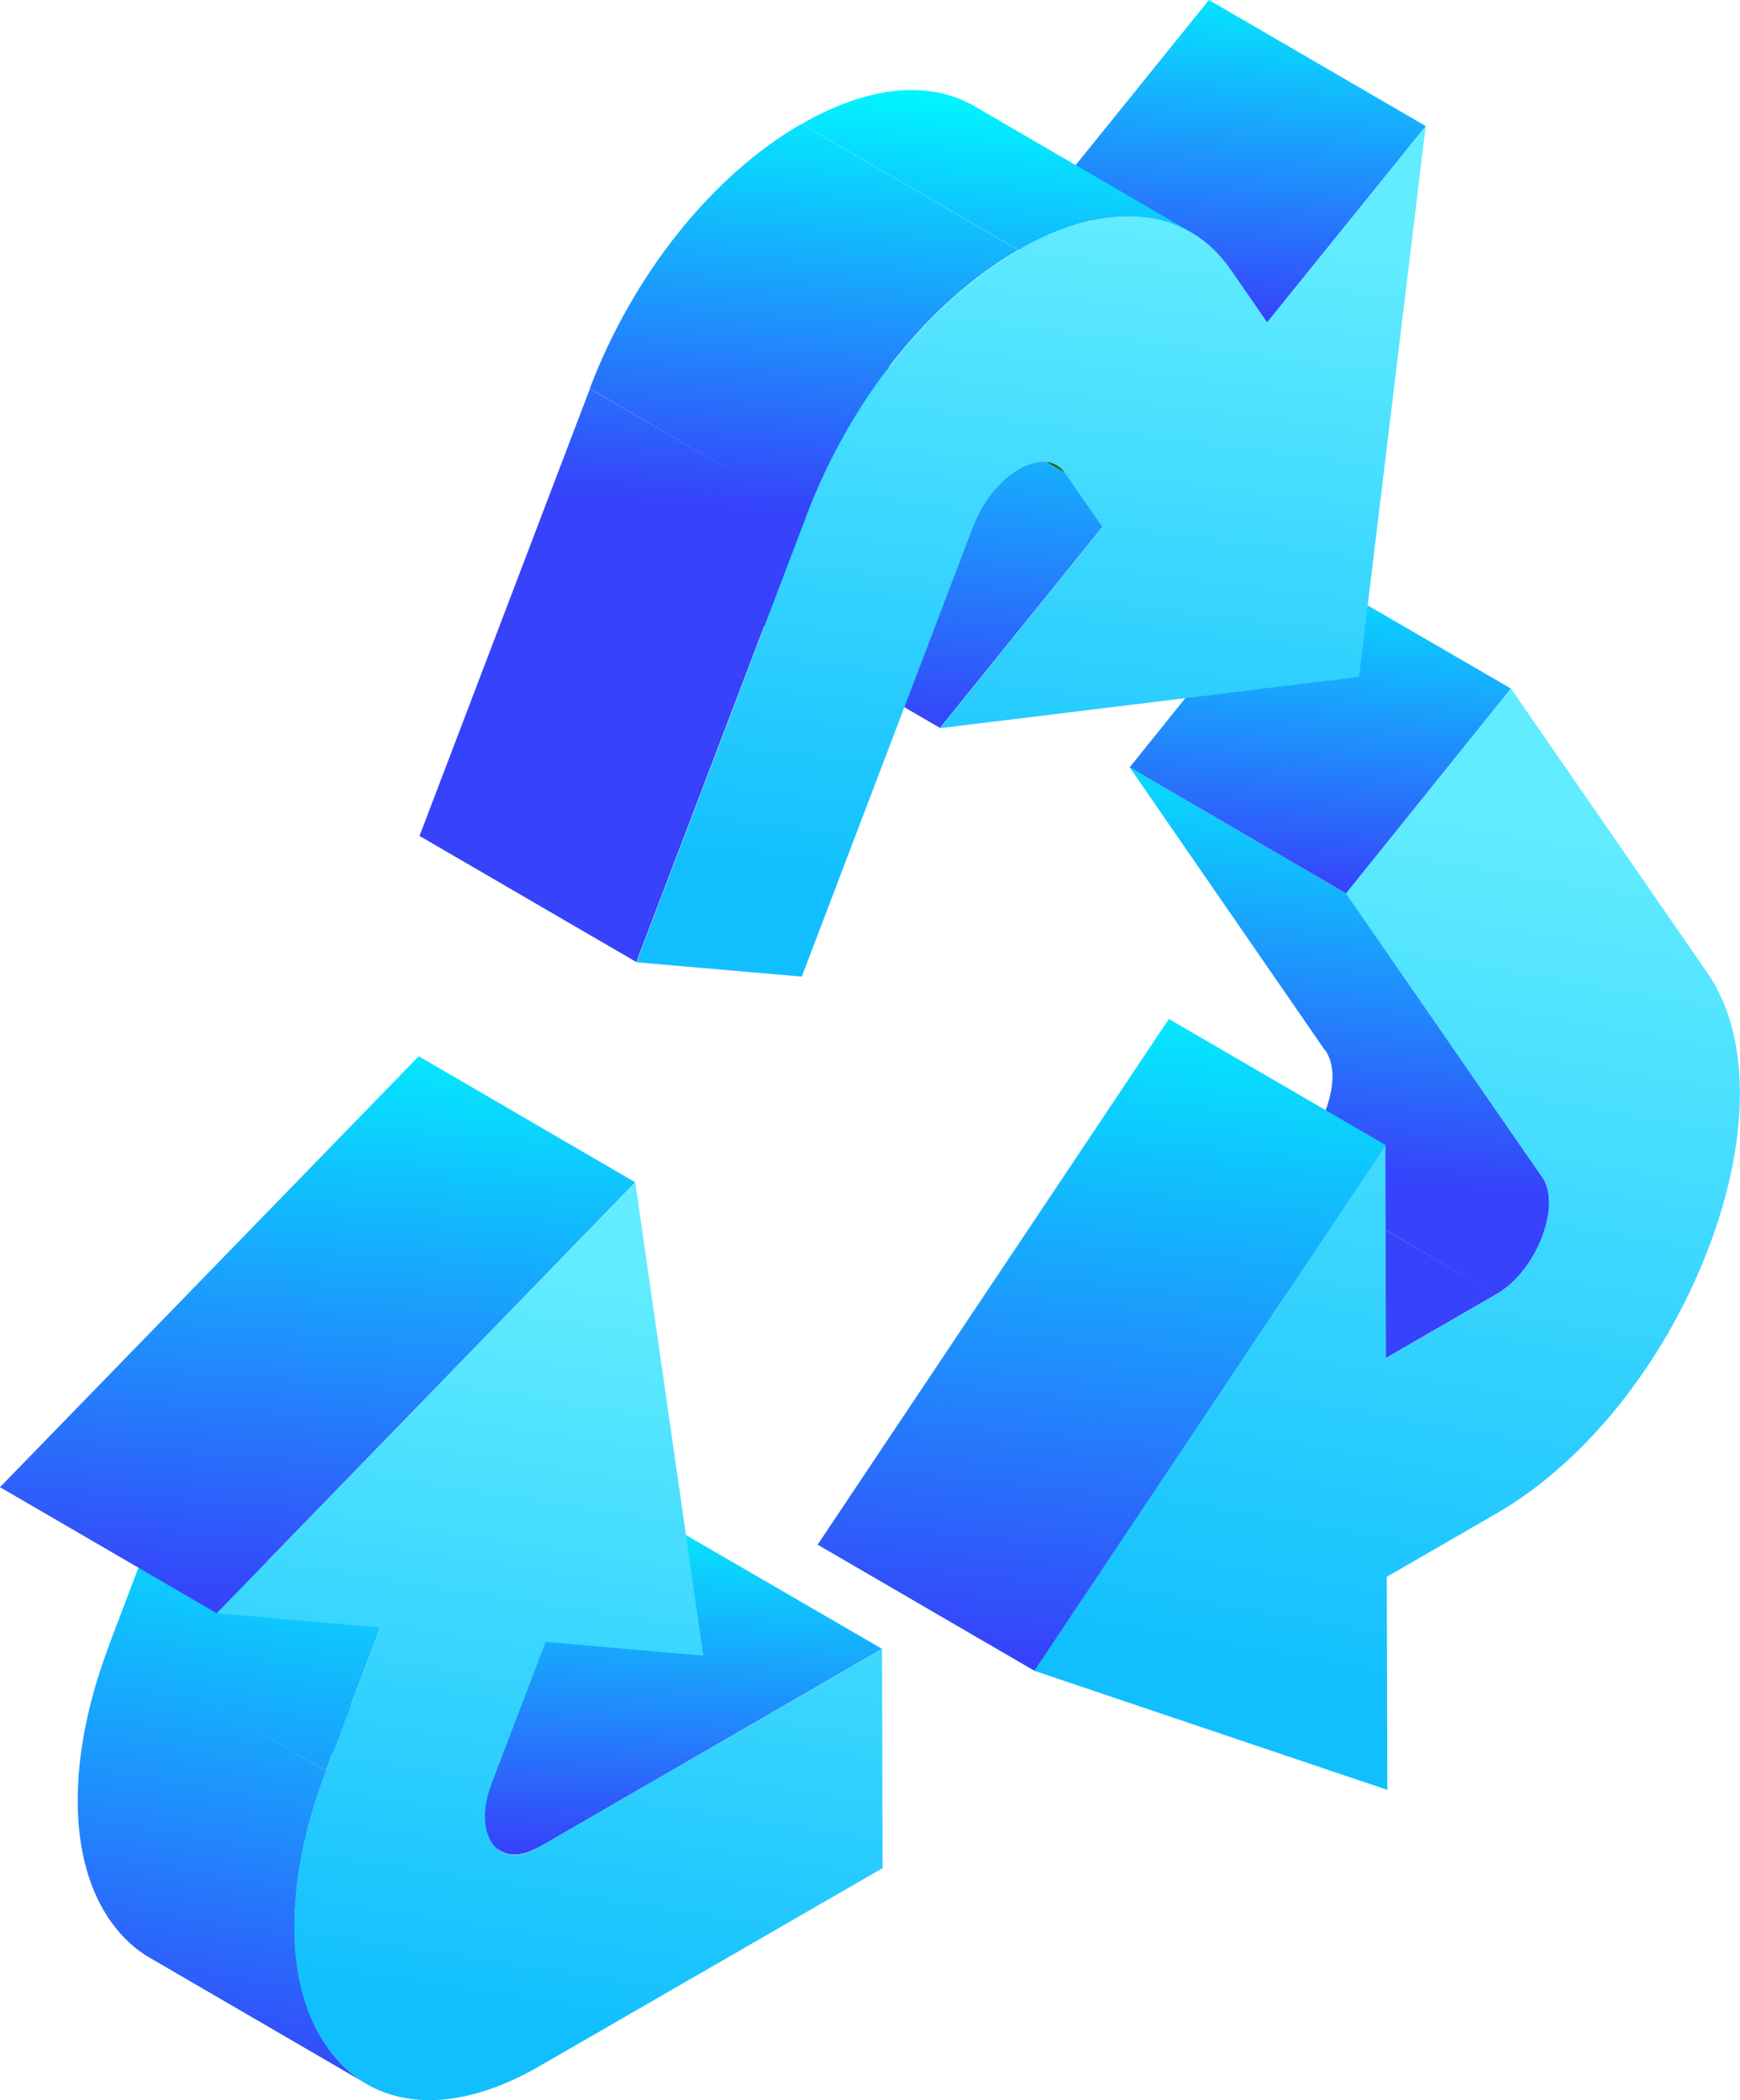
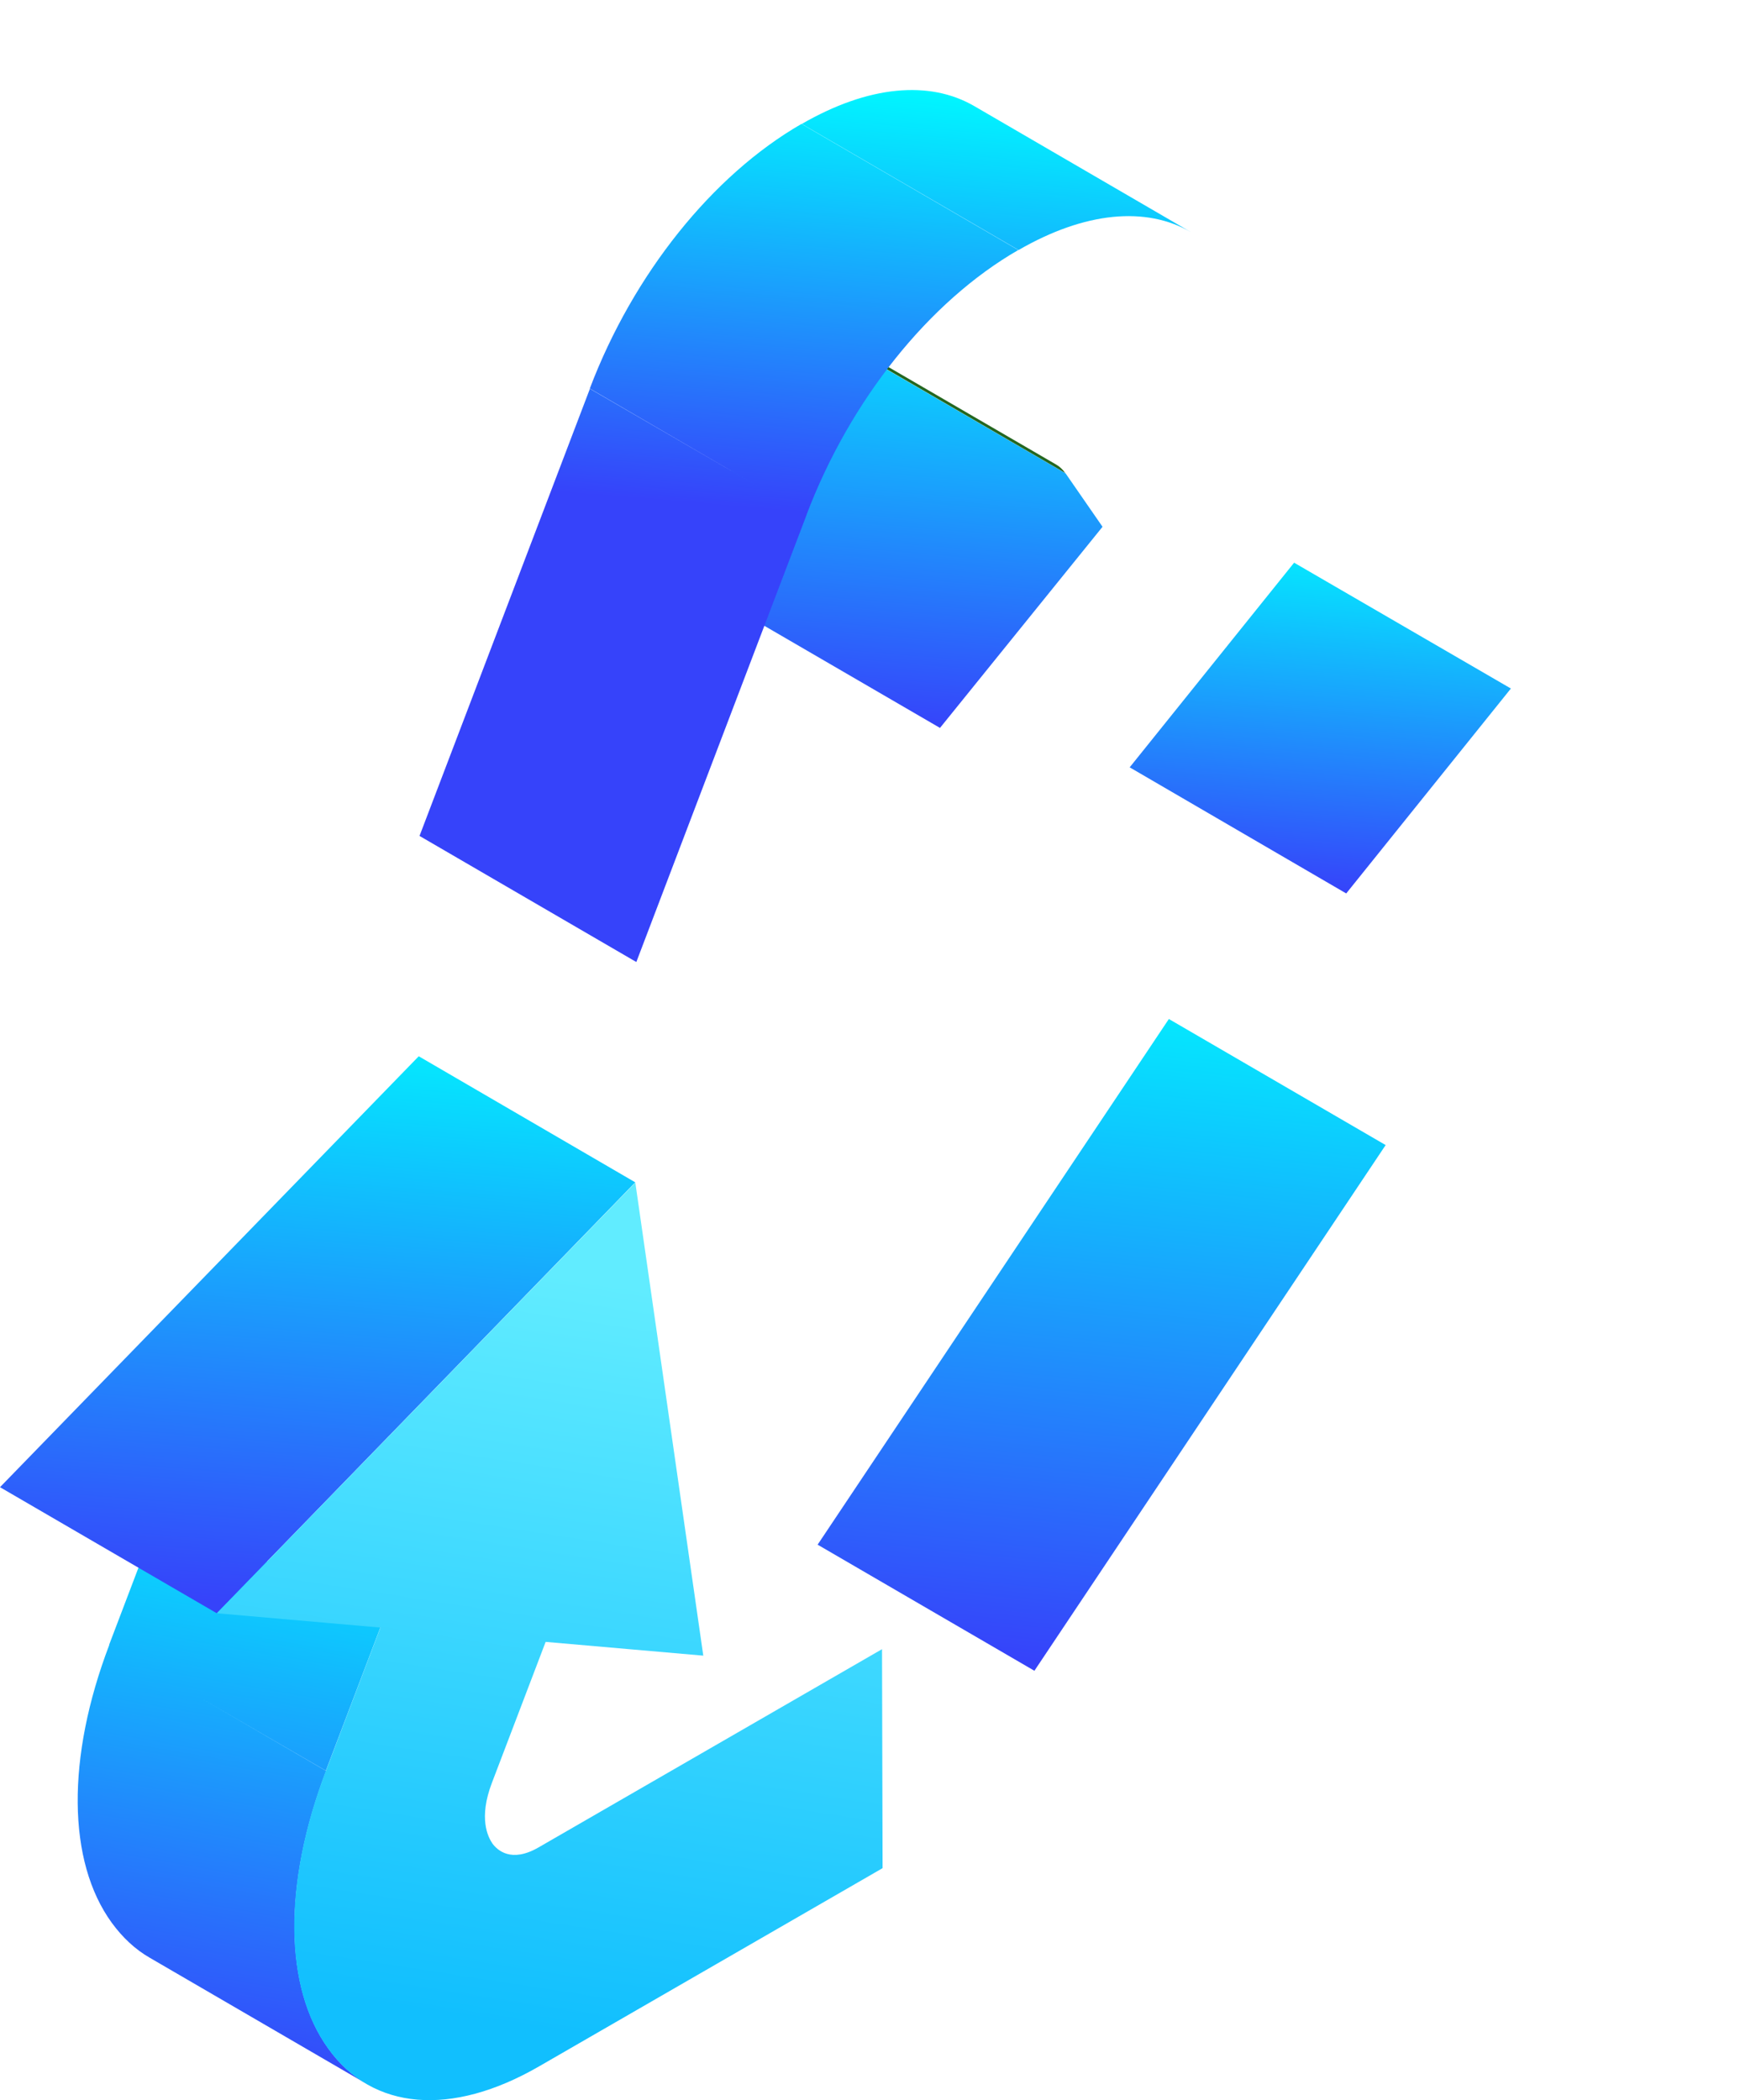
<svg xmlns="http://www.w3.org/2000/svg" fill="none" viewBox="0 0 58 70" height="70" width="58">
-   <path fill="url(#paint0_linear_1_2162)" d="M44.186 35.025L44.172 35.017L37.656 25.576L44.874 29.779L51.386 39.202L51.401 39.211C51.86 39.867 51.545 40.848 51.401 41.244C51.248 41.64 50.789 42.612 49.871 43.143L42.645 38.941C43.562 38.41 44.021 37.438 44.174 37.042C44.326 36.649 44.628 35.682 44.186 35.025ZM46.207 45.258L38.98 41.064L42.643 38.95L49.87 43.143L46.207 45.258Z" clip-rule="evenodd" fill-rule="evenodd" />
  <path fill="url(#paint1_linear_1_2162)" d="M44.874 29.779L37.656 25.576L43.137 18.755L50.363 22.949L44.874 29.779Z" />
-   <path fill="url(#paint2_linear_1_2162)" d="M50.365 22.948L56.917 32.434C58.366 34.522 58.357 38.013 56.89 41.757C55.423 45.51 52.813 48.75 49.889 50.441L46.226 52.556L46.244 59.657L34.473 55.688L46.181 38.166L46.199 45.267L49.862 43.152C50.779 42.621 51.239 41.649 51.391 41.253C51.544 40.857 51.85 39.876 51.391 39.219L44.867 29.779L50.356 22.957L50.365 22.948Z" />
-   <path fill="url(#paint3_linear_1_2162)" d="M34.48 55.688L27.254 51.485L38.962 33.964L46.188 38.166L34.48 55.688Z" />
-   <path fill="url(#paint4_linear_1_2162)" d="M17.948 61.568L17.957 61.574L29.404 54.959L22.178 50.765L10.737 57.367L10.727 57.362C10.133 57.713 9.729 57.641 9.477 57.497L16.703 61.7C16.954 61.843 17.357 61.906 17.948 61.568Z" clip-rule="evenodd" fill-rule="evenodd" />
+   <path fill="url(#paint3_linear_1_2162)" d="M34.48 55.688L27.254 51.485L38.962 33.964L46.188 38.166L34.48 55.688" />
  <path fill="url(#paint5_linear_1_2162)" d="M6.515 56.495L10.863 59.018L12.681 54.239L5.455 50.045L3.637 54.824L3.642 54.827C2.212 58.579 2.24 62.042 3.724 64.085C4.084 64.579 4.507 64.975 4.993 65.254L12.22 69.457C11.743 69.178 11.311 68.791 10.951 68.287C9.466 66.244 9.439 62.78 10.87 59.027L6.515 56.495Z" clip-rule="evenodd" fill-rule="evenodd" />
  <path fill="url(#paint6_linear_1_2162)" d="M7.226 53.771L0 49.569L13.958 35.206L21.175 39.408L7.226 53.771Z" />
  <path fill="url(#paint7_linear_1_2162)" d="M21.176 39.408L23.443 55.184L18.188 54.725L16.397 59.423C15.947 60.602 16.262 61.223 16.415 61.448C16.577 61.664 17.036 62.105 17.954 61.574L29.401 54.968L29.419 62.267L17.972 68.872C15.047 70.564 12.419 70.339 10.943 68.287C9.458 66.244 9.431 62.779 10.862 59.027L12.68 54.248L7.227 53.771L21.185 39.408H21.176Z" />
-   <path fill="url(#paint8_linear_1_2162)" d="M42.242 10.745L35.015 6.543L40.298 0L47.525 4.203L42.242 10.745Z" />
  <path fill="url(#paint9_linear_1_2162)" d="M27.283 12.059L36.751 17.558L35.518 15.776L26.05 10.277L27.283 12.059ZM21.875 18.764L31.333 24.262L36.751 17.558L27.283 12.059L21.875 18.764Z" clip-rule="evenodd" fill-rule="evenodd" />
  <path fill="#236620" d="M25.754 9.989L35.212 15.488C35.32 15.551 35.419 15.641 35.509 15.767L26.051 10.268C25.961 10.142 25.862 10.052 25.754 9.989Z" />
  <path fill="url(#paint10_linear_1_2162)" d="M32.477 3.537L39.703 7.74C38.2 6.867 36.167 7.056 33.953 8.333L26.726 4.131C28.94 2.853 30.974 2.664 32.477 3.537ZM21.211 32.065L13.984 27.862L19.663 12.959L25.382 16.278L19.66 12.95C21.109 9.134 23.746 5.841 26.715 4.131L33.942 8.334C30.973 10.043 28.336 13.336 26.887 17.151L26.889 17.153L21.211 32.065Z" clip-rule="evenodd" fill-rule="evenodd" />
-   <path fill="url(#paint11_linear_1_2162)" d="M33.944 8.333C36.913 6.623 39.559 6.866 41.026 8.99L42.241 10.745L47.524 4.203L45.301 22.561L31.334 24.271L36.752 17.567L35.519 15.785C35.051 15.119 34.277 15.461 33.971 15.641C33.656 15.821 32.891 16.37 32.432 17.567L26.726 32.551L21.219 32.074L26.897 17.162C28.346 13.346 30.983 10.052 33.953 8.342L33.944 8.333Z" />
  <defs>
    <linearGradient gradientUnits="userSpaceOnUse" y2="39.083" x2="43.906" y1="24.208" x1="45.246" id="paint0_linear_1_2162">
      <stop stop-color="#00F6FF" />
      <stop stop-color="#3643FA" offset="1" />
    </linearGradient>
    <linearGradient gradientUnits="userSpaceOnUse" y2="29.692" x2="43.727" y1="17.649" x1="44.674" id="paint1_linear_1_2162">
      <stop stop-color="#00F6FF" />
      <stop stop-color="#3643FA" offset="1" />
    </linearGradient>
    <linearGradient gradientUnits="userSpaceOnUse" y2="58.095" x2="52.984" y1="28.686" x1="58.136" id="paint2_linear_1_2162">
      <stop stop-color="#61ECFF" />
      <stop stop-color="#11BFFE" offset="1" />
    </linearGradient>
    <linearGradient gradientUnits="userSpaceOnUse" y2="55.407" x2="35.253" y1="31.785" x1="37.711" id="paint3_linear_1_2162">
      <stop stop-color="#00F6FF" />
      <stop stop-color="#3643FA" offset="1" />
    </linearGradient>
    <linearGradient gradientUnits="userSpaceOnUse" y2="61.772" x2="19.873" y1="49.657" x1="20.482" id="paint4_linear_1_2162">
      <stop stop-color="#00F6FF" />
      <stop stop-color="#3643FA" offset="1" />
    </linearGradient>
    <linearGradient gradientUnits="userSpaceOnUse" y2="68.805" x2="4.551" y1="48.099" x1="8.163" id="paint5_linear_1_2162">
      <stop stop-color="#00F6FF" />
      <stop stop-color="#3643FA" offset="1" />
    </linearGradient>
    <linearGradient gradientUnits="userSpaceOnUse" y2="53.622" x2="10.082" y1="33.344" x1="11.695" id="paint6_linear_1_2162">
      <stop stop-color="#00F6FF" />
      <stop stop-color="#3643FA" offset="1" />
    </linearGradient>
    <linearGradient gradientUnits="userSpaceOnUse" y2="68.86" x2="25.732" y1="44.19" x1="29.55" id="paint7_linear_1_2162">
      <stop stop-color="#61ECFF" />
      <stop stop-color="#11BFFE" offset="1" />
    </linearGradient>
    <linearGradient gradientUnits="userSpaceOnUse" y2="10.662" x2="41.009" y1="-1.077" x1="41.924" id="paint8_linear_1_2162">
      <stop stop-color="#00F6FF" />
      <stop stop-color="#3643FA" offset="1" />
    </linearGradient>
    <linearGradient gradientUnits="userSpaceOnUse" y2="24.135" x2="28.789" y1="8.875" x1="30.09" id="paint9_linear_1_2162">
      <stop stop-color="#00F6FF" />
      <stop stop-color="#3643FA" offset="1" />
    </linearGradient>
    <linearGradient gradientUnits="userSpaceOnUse" y2="17.041" x2="26.372" y1="2.825" x1="27.547" id="paint10_linear_1_2162">
      <stop stop-color="#00F6FF" />
      <stop stop-color="#3643FA" offset="1" />
    </linearGradient>
    <linearGradient gradientUnits="userSpaceOnUse" y2="31.704" x2="44.888" y1="8.633" x1="47.679" id="paint11_linear_1_2162">
      <stop stop-color="#61ECFF" />
      <stop stop-color="#11BFFE" offset="1" />
    </linearGradient>
  </defs>
</svg>